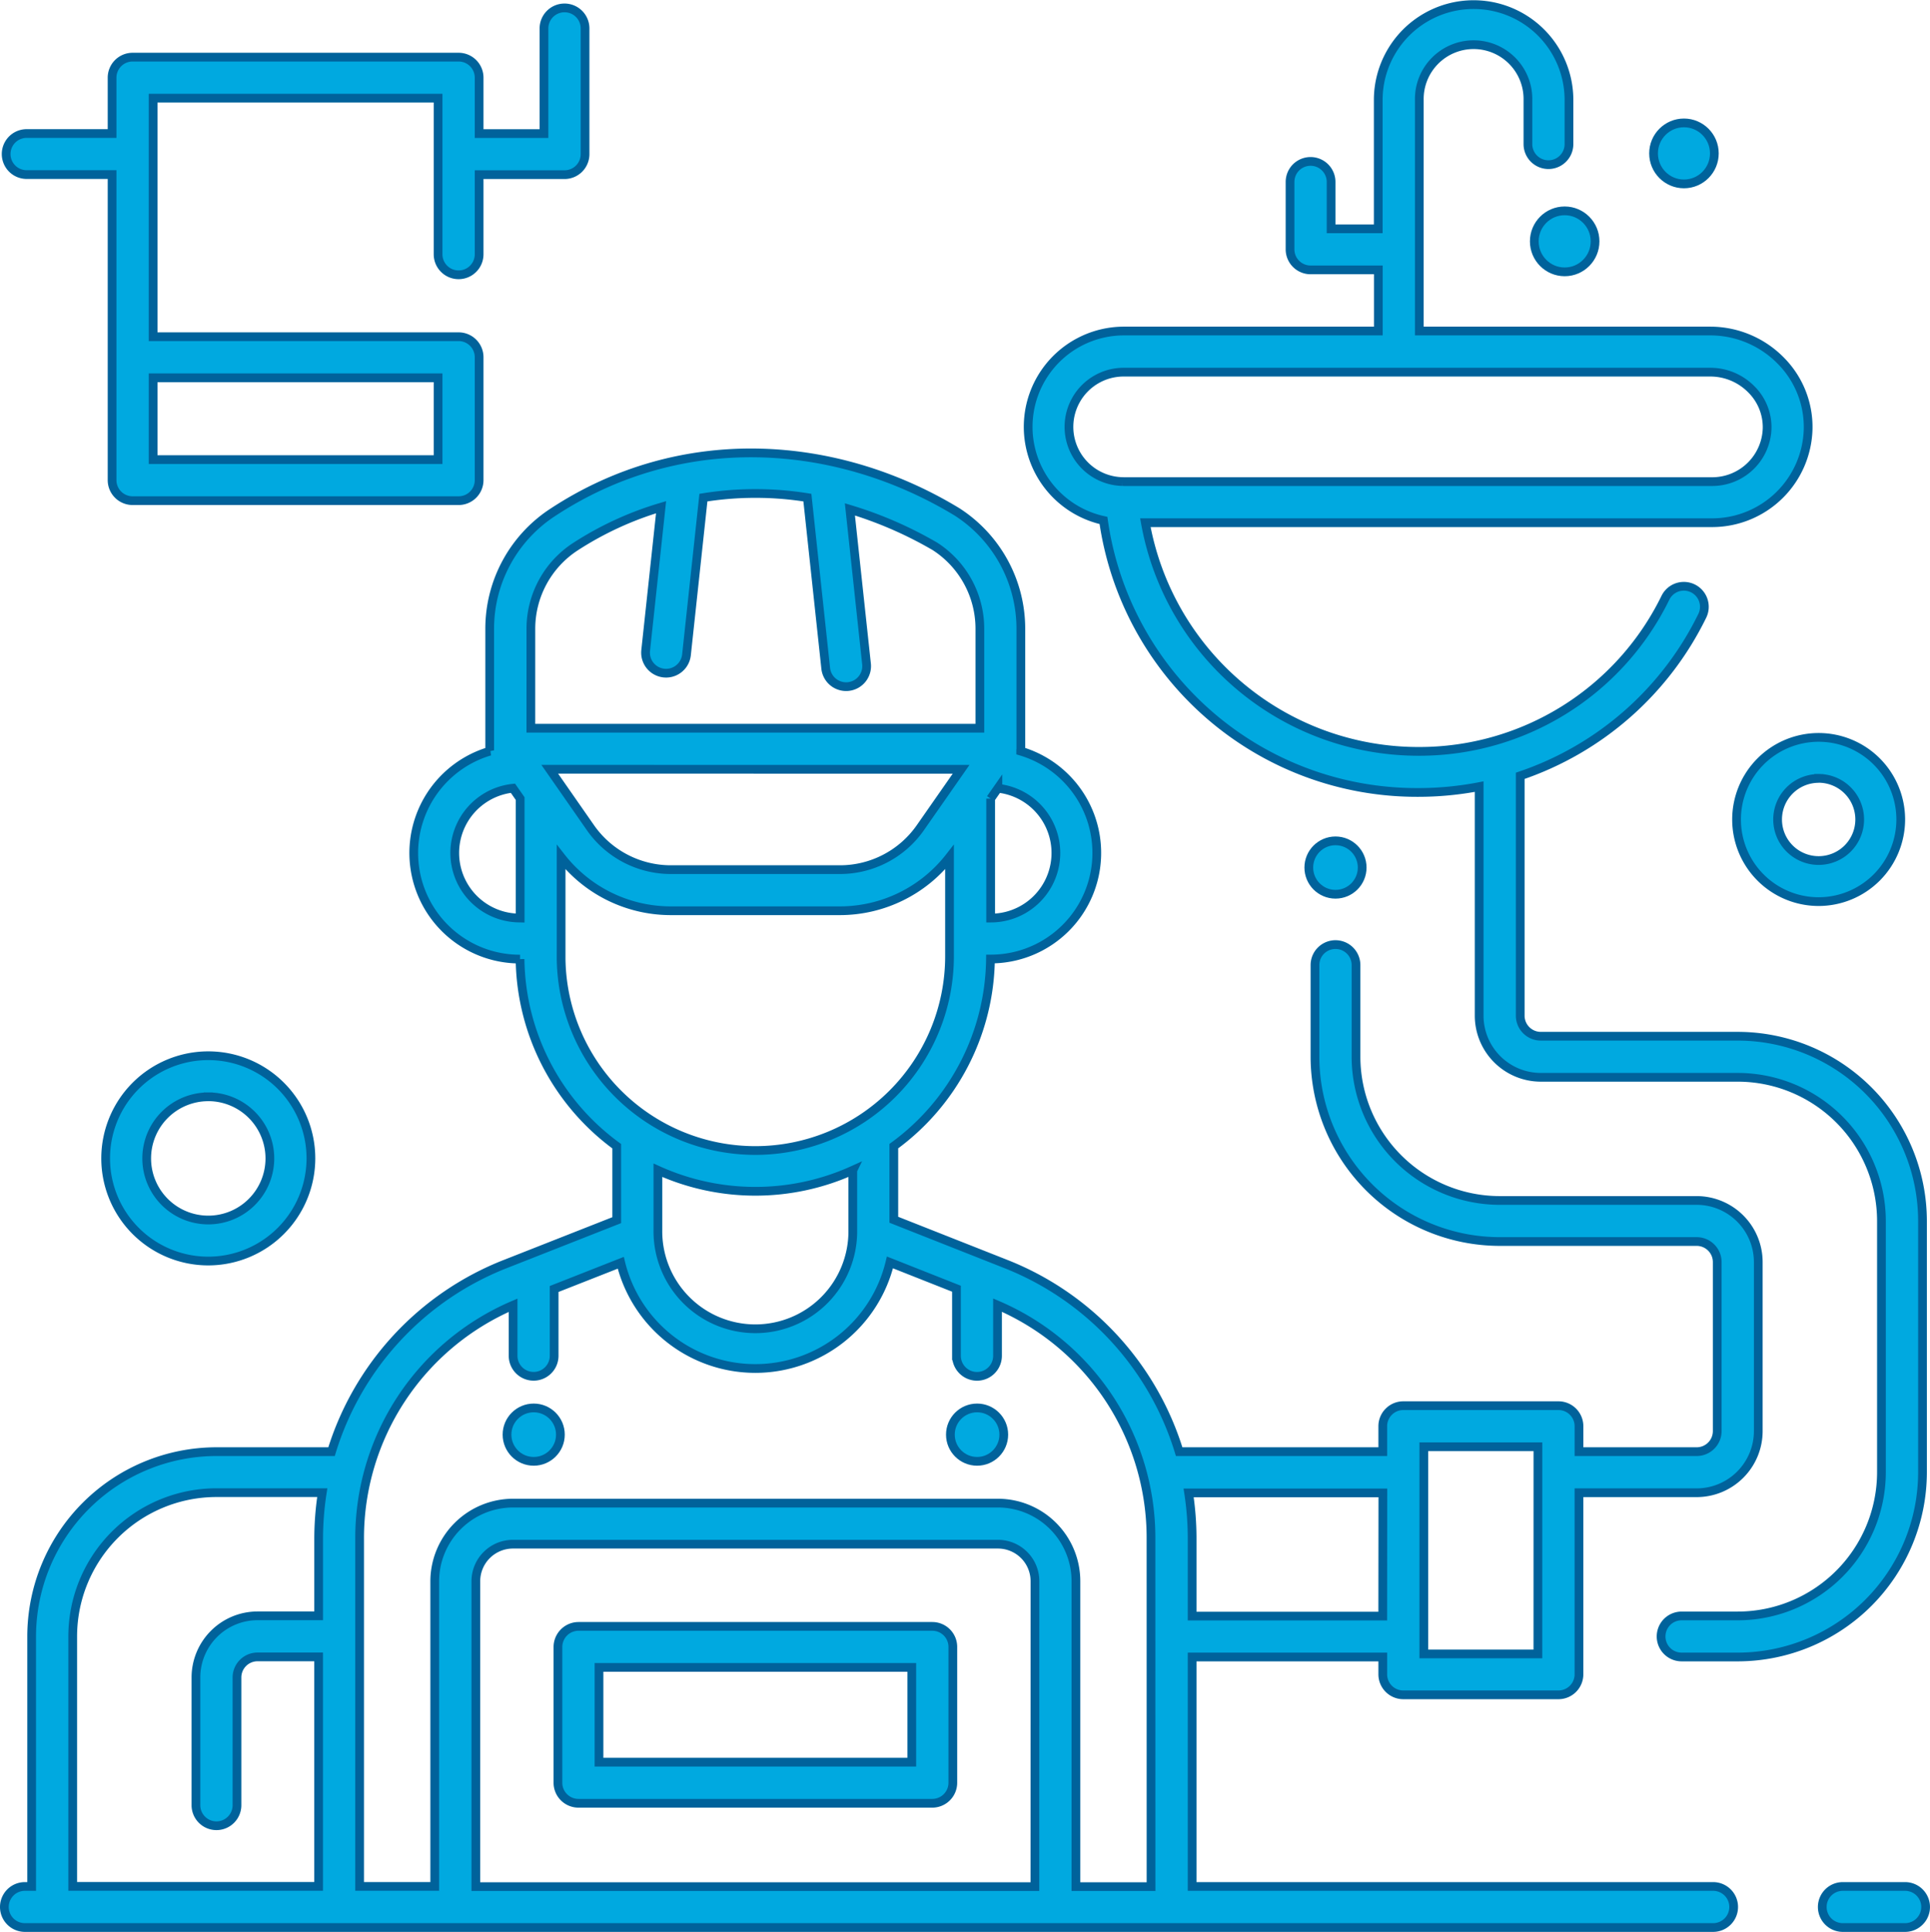
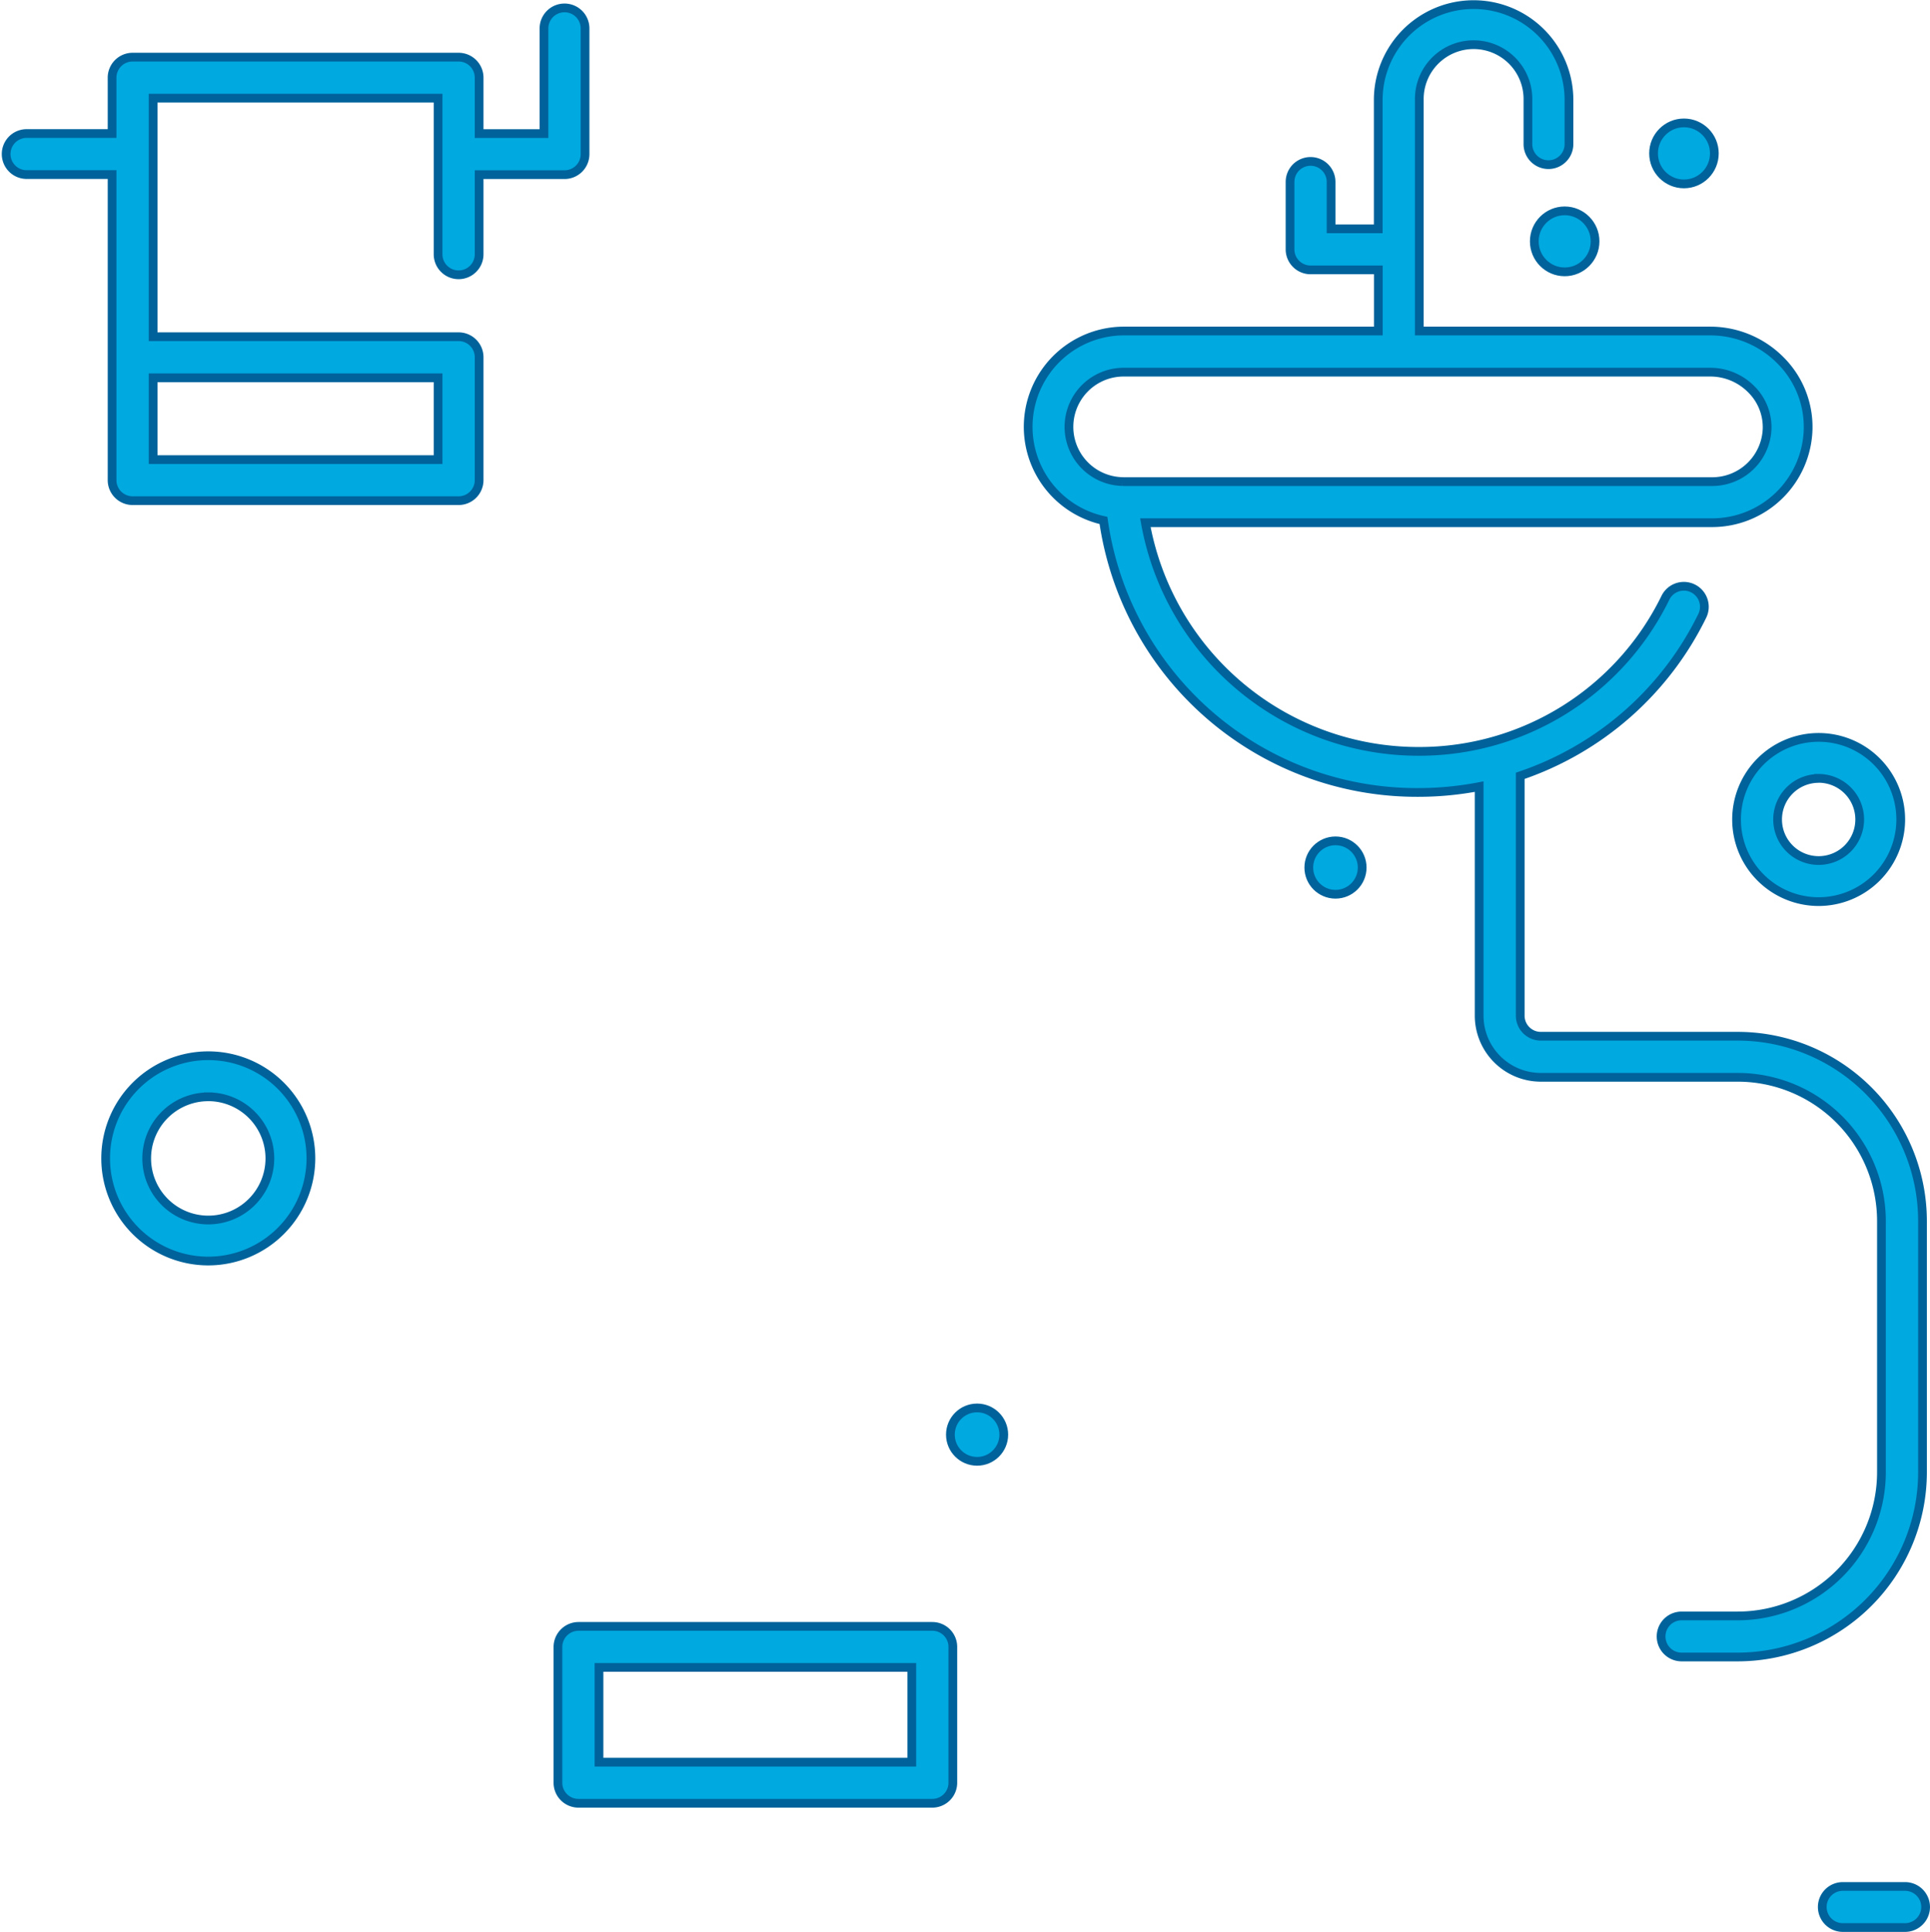
<svg xmlns="http://www.w3.org/2000/svg" width="110.5" height="110.582" viewBox="0 0 110.5 110.582">
  <g id="plumber_1_" data-name="plumber (1)" transform="translate(0.075 0.25)">
    <g id="Group_1734" data-name="Group 1734" transform="translate(0.175 0)">
      <g id="Group_1724" data-name="Group 1724" transform="translate(5.799 41.954)">
        <g id="Group_1722" data-name="Group 1722" transform="translate(0 18.226)">
          <path id="Path_2103" data-name="Path 2103" d="M30.725,267.789a5.876,5.876,0,1,1,5.876-5.876A5.883,5.883,0,0,1,30.725,267.789Zm0-9.4a3.526,3.526,0,1,0,3.526,3.526A3.53,3.53,0,0,0,30.725,258.387Z" transform="translate(-24.849 -256.037)" fill="#00a9e0" stroke="#00629b" stroke-width="0.5" />
        </g>
        <g id="Group_1723" data-name="Group 1723" transform="translate(93.375)">
          <path id="Path_2104" data-name="Path 2104" d="M426.817,187.9a4.7,4.7,0,1,1,4.7-4.7A4.706,4.706,0,0,1,426.817,187.9Zm0-7.051a2.35,2.35,0,1,0,2.35,2.35A2.353,2.353,0,0,0,426.817,180.845Z" transform="translate(-422.116 -178.495)" fill="#00a9e0" stroke="#00629b" stroke-width="0.5" />
        </g>
      </g>
      <path id="Path_2105" data-name="Path 2105" d="M32.577.863A1.175,1.175,0,0,0,31.4,2.038V8.056H27.687v-3.2a1.175,1.175,0,0,0-1.175-1.175H7.847A1.175,1.175,0,0,0,6.672,4.853v3.2H1.782a1.175,1.175,0,1,0,0,2.35h4.89V27.893a1.175,1.175,0,0,0,1.175,1.175H26.512a1.175,1.175,0,0,0,1.175-1.175V20.859a1.175,1.175,0,0,0-1.175-1.175H9.022V6.028H25.337v8.937a1.175,1.175,0,1,0,2.35,0V10.407h4.89a1.175,1.175,0,0,0,1.175-1.175V2.038A1.175,1.175,0,0,0,32.577.863Zm-7.24,21.172v4.683H9.022V22.035Z" transform="translate(-0.505 -0.66)" fill="#00a9e0" stroke="#00629b" stroke-width="0.5" />
      <g id="Group_1725" data-name="Group 1725" transform="translate(104.082 107.732)">
        <path id="Path_2106" data-name="Path 2106" d="M447.74,460.7h-3.567a1.175,1.175,0,0,1,0-2.35h3.567a1.175,1.175,0,1,1,0,2.35Z" transform="translate(-442.998 -458.35)" fill="#00a9e0" stroke="#00629b" stroke-width="0.5" />
      </g>
      <g id="Group_1729" data-name="Group 1729" transform="translate(28.779 80.341)">
        <g id="Group_1728" data-name="Group 1728">
          <g id="Group_1726" data-name="Group 1726" transform="translate(25.385)">
            <circle id="Ellipse_42" data-name="Ellipse 42" cx="1.528" cy="1.528" r="1.528" fill="#00a9e0" stroke="#00629b" stroke-width="0.5" />
          </g>
          <g id="Group_1727" data-name="Group 1727">
-             <circle id="Ellipse_43" data-name="Ellipse 43" cx="1.528" cy="1.528" r="1.528" fill="#00a9e0" stroke="#00629b" stroke-width="0.5" />
-           </g>
+             </g>
        </g>
        <path id="Path_2107" data-name="Path 2107" d="M156.454,395.007l-20.259,0a1.182,1.182,0,0,0-1.175,1.175v7.775a1.175,1.175,0,0,0,1.175,1.175h20.259a1.175,1.175,0,0,0,1.175-1.175v-7.773A1.175,1.175,0,0,0,156.454,395.007Zm-1.175,7.773H137.371v-5.425h17.908Z" transform="translate(-132.105 -382.503)" fill="#00a9e0" stroke="#00629b" stroke-width="0.5" />
      </g>
      <g id="Group_1733" data-name="Group 1733" transform="translate(0)">
        <g id="Group_1730" data-name="Group 1730" transform="translate(87.594 11.819)">
          <ellipse id="Ellipse_44" data-name="Ellipse 44" cx="1.74" cy="1.746" rx="1.74" ry="1.746" fill="#00a9e0" stroke="#00629b" stroke-width="0.5" />
        </g>
        <g id="Group_1731" data-name="Group 1731" transform="translate(94.423 6.785)">
          <ellipse id="Ellipse_45" data-name="Ellipse 45" cx="1.74" cy="1.746" rx="1.74" ry="1.746" fill="#00a9e0" stroke="#00629b" stroke-width="0.5" />
        </g>
        <path id="Path_2108" data-name="Path 2108" d="M290.186,59.064H278.907a1.177,1.177,0,0,1-1.175-1.175V44.158a18.019,18.019,0,0,0,10.43-9.172,1.175,1.175,0,0,0-2.108-1.038A15.68,15.68,0,0,1,271.9,42.759h-.093A15.881,15.881,0,0,1,256.27,29.67h32.477a5.5,5.5,0,0,0,5.469-5.38,5.387,5.387,0,0,0-1.57-3.9,5.659,5.659,0,0,0-4.012-1.692H271.954V5.474a3.11,3.11,0,1,1,6.219,0V8a1.175,1.175,0,1,0,2.35,0V5.474a5.46,5.46,0,1,0-10.92,0v7.374h-2.7V10.164a1.175,1.175,0,0,0-2.35,0v3.859a1.175,1.175,0,0,0,1.175,1.175h3.88v3.5H255.029a5.485,5.485,0,0,0-1.158,10.843A18.119,18.119,0,0,0,271.807,45.11h.093a18.4,18.4,0,0,0,3.481-.333V57.889a3.53,3.53,0,0,0,3.526,3.526h11.279a8.236,8.236,0,0,1,8.227,8.226V84.02a8.236,8.236,0,0,1-8.227,8.227h-3.214a1.175,1.175,0,0,0,0,2.35h3.214A10.589,10.589,0,0,0,300.764,84.02V69.641a10.589,10.589,0,0,0-10.577-10.577ZM254.955,27.315h-.007a3.132,3.132,0,0,1,.081-6.263h33.605a3.3,3.3,0,0,1,2.334.988,3.054,3.054,0,0,1,.9,2.205,3.142,3.142,0,0,1-3.119,3.073h-33.7Z" transform="translate(-190.943 0)" fill="#00a9e0" stroke="#00629b" stroke-width="0.5" />
        <g id="Group_1732" data-name="Group 1732" transform="translate(74.684 47.881)">
          <circle id="Ellipse_46" data-name="Ellipse 46" cx="1.528" cy="1.528" r="1.528" fill="#00a9e0" stroke="#00629b" stroke-width="0.5" />
        </g>
-         <path id="Path_2109" data-name="Path 2109" d="M97.068,152.01H85.788a8.236,8.236,0,0,1-8.226-8.227v-5.245a1.175,1.175,0,1,0-2.35,0v5.245a10.589,10.589,0,0,0,10.577,10.577H97.068a1.177,1.177,0,0,1,1.175,1.175v9.678a1.177,1.177,0,0,1-1.175,1.175h-6.74v-1.456a1.175,1.175,0,0,0-1.175-1.175H80.269a1.175,1.175,0,0,0-1.175,1.175v1.456H67.436a16.827,16.827,0,0,0-9.96-10.756L51.1,153.114V148.9a13.456,13.456,0,0,0,5.534-10.71h.011a6.074,6.074,0,0,0,1.719-11.9c0-.019,0-.039,0-.058s.008-.053.008-.08V119.3a7.948,7.948,0,0,0-3.646-6.7c-6.92-4.2-15.779-4.806-23.118,0a7.948,7.948,0,0,0-3.646,6.7v6.856c0,.008,0,.016,0,.024,0,.038,0,.076.008.114a6.074,6.074,0,0,0,1.719,11.9h.011a13.457,13.457,0,0,0,5.535,10.71v4.234l-6.352,2.5a16.823,16.823,0,0,0-9.976,10.75h-6.6A10.589,10.589,0,0,0,1.737,176.967v14.31H1.35a1.175,1.175,0,1,0,0,2.35H98.009a1.175,1.175,0,1,0,0-2.35H68.179V178.142H79.094v.991a1.175,1.175,0,0,0,1.175,1.175h8.883a1.175,1.175,0,0,0,1.175-1.175V168.74h6.74a3.53,3.53,0,0,0,3.526-3.526v-9.678a3.53,3.53,0,0,0-3.526-3.526Zm-40.424-23,.414-.593a3.725,3.725,0,0,1-.408,7.428h-.006v-6.836ZM29.7,135.843H29.7a3.725,3.725,0,0,1-.408-7.429l.414.593v6.836ZM18.169,171.4v4.386h-3.5a3.53,3.53,0,0,0-3.526,3.526v7.314a1.175,1.175,0,1,0,2.35,0v-7.314a1.177,1.177,0,0,1,1.175-1.175h3.5v13.135H4.088v-14.31a8.236,8.236,0,0,1,8.226-8.227h6.062A17.277,17.277,0,0,0,18.169,171.4ZM30.32,119.3a5.606,5.606,0,0,1,2.571-4.727,18.841,18.841,0,0,1,4.883-2.245l-.882,8.2a1.175,1.175,0,0,0,2.337.251l.969-9a18.8,18.8,0,0,1,5.953,0L47.2,121.55a1.175,1.175,0,0,0,2.337-.251l-.952-8.847a22.637,22.637,0,0,1,4.87,2.118,5.606,5.606,0,0,1,2.571,4.727v5.681H30.319Zm24.631,8.031-2.333,3.343a5.615,5.615,0,0,1-4.6,2.4H38.331a5.614,5.614,0,0,1-4.6-2.4L31.4,127.327Zm-22.9,10.7v-5.673a7.964,7.964,0,0,0,6.276,3.069h9.686a7.965,7.965,0,0,0,6.276-3.069v5.673a11.119,11.119,0,0,1-22.239,0Zm16.7,12.255V153.7a5.58,5.58,0,1,1-11.159,0V150.28A13.531,13.531,0,0,0,48.754,150.28Zm10.426,41H27.169V173.8a2.124,2.124,0,0,1,2.114-2.115l27.783,0a2.117,2.117,0,0,1,2.114,2.115Zm6.649,0h-4.3V173.8a4.47,4.47,0,0,0-4.464-4.466l-27.783,0a4.485,4.485,0,0,0-4.464,4.466v17.474h-4.3V171.4a14.5,14.5,0,0,1,8.787-13.392V160.9a1.175,1.175,0,1,0,2.35,0v-3.823l3.814-1.5a7.929,7.929,0,0,0,15.412-.021l3.809,1.506v3.84a1.175,1.175,0,0,0,2.35,0V158a14.5,14.5,0,0,1,8.787,13.392Zm13.266-15.485H68.179v-4.4a17.277,17.277,0,0,0-.2-2.651h11.12Zm8.883,2.166H81.444V166.108h6.533Z" transform="translate(-0.175 -83.545)" fill="#00a9e0" stroke="#00629b" stroke-width="0.5" />
      </g>
    </g>
  </g>
</svg>